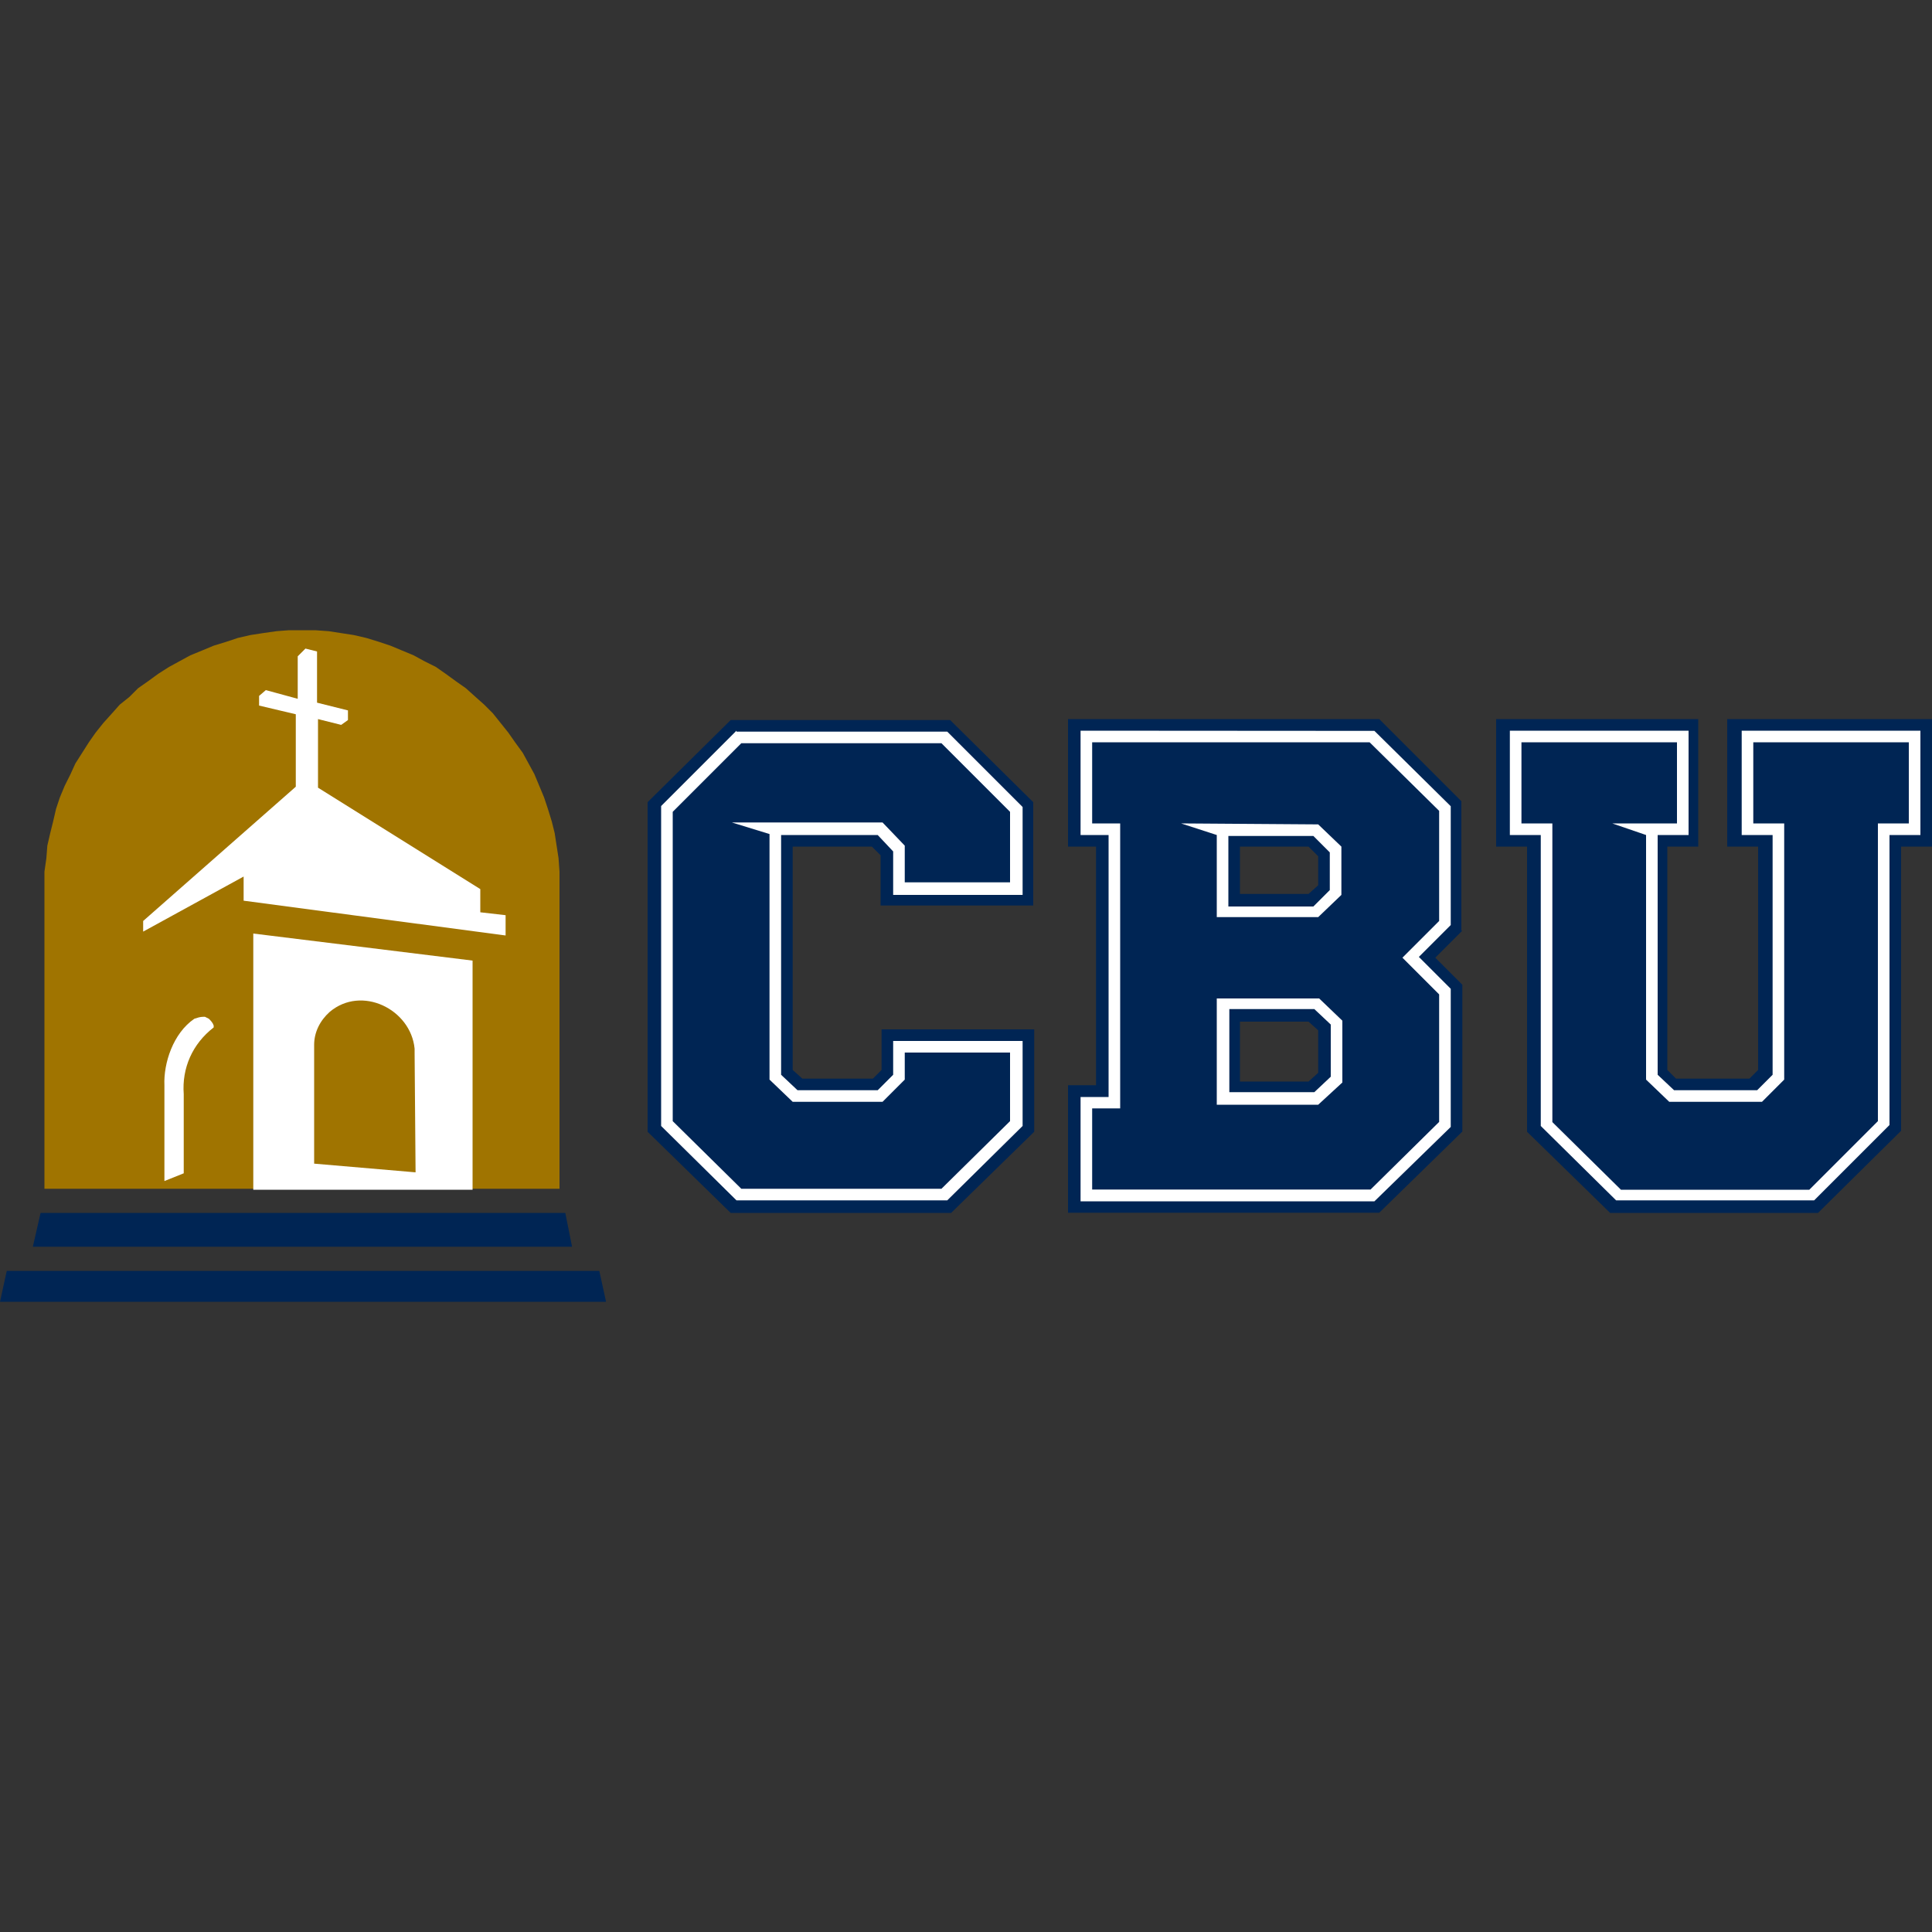
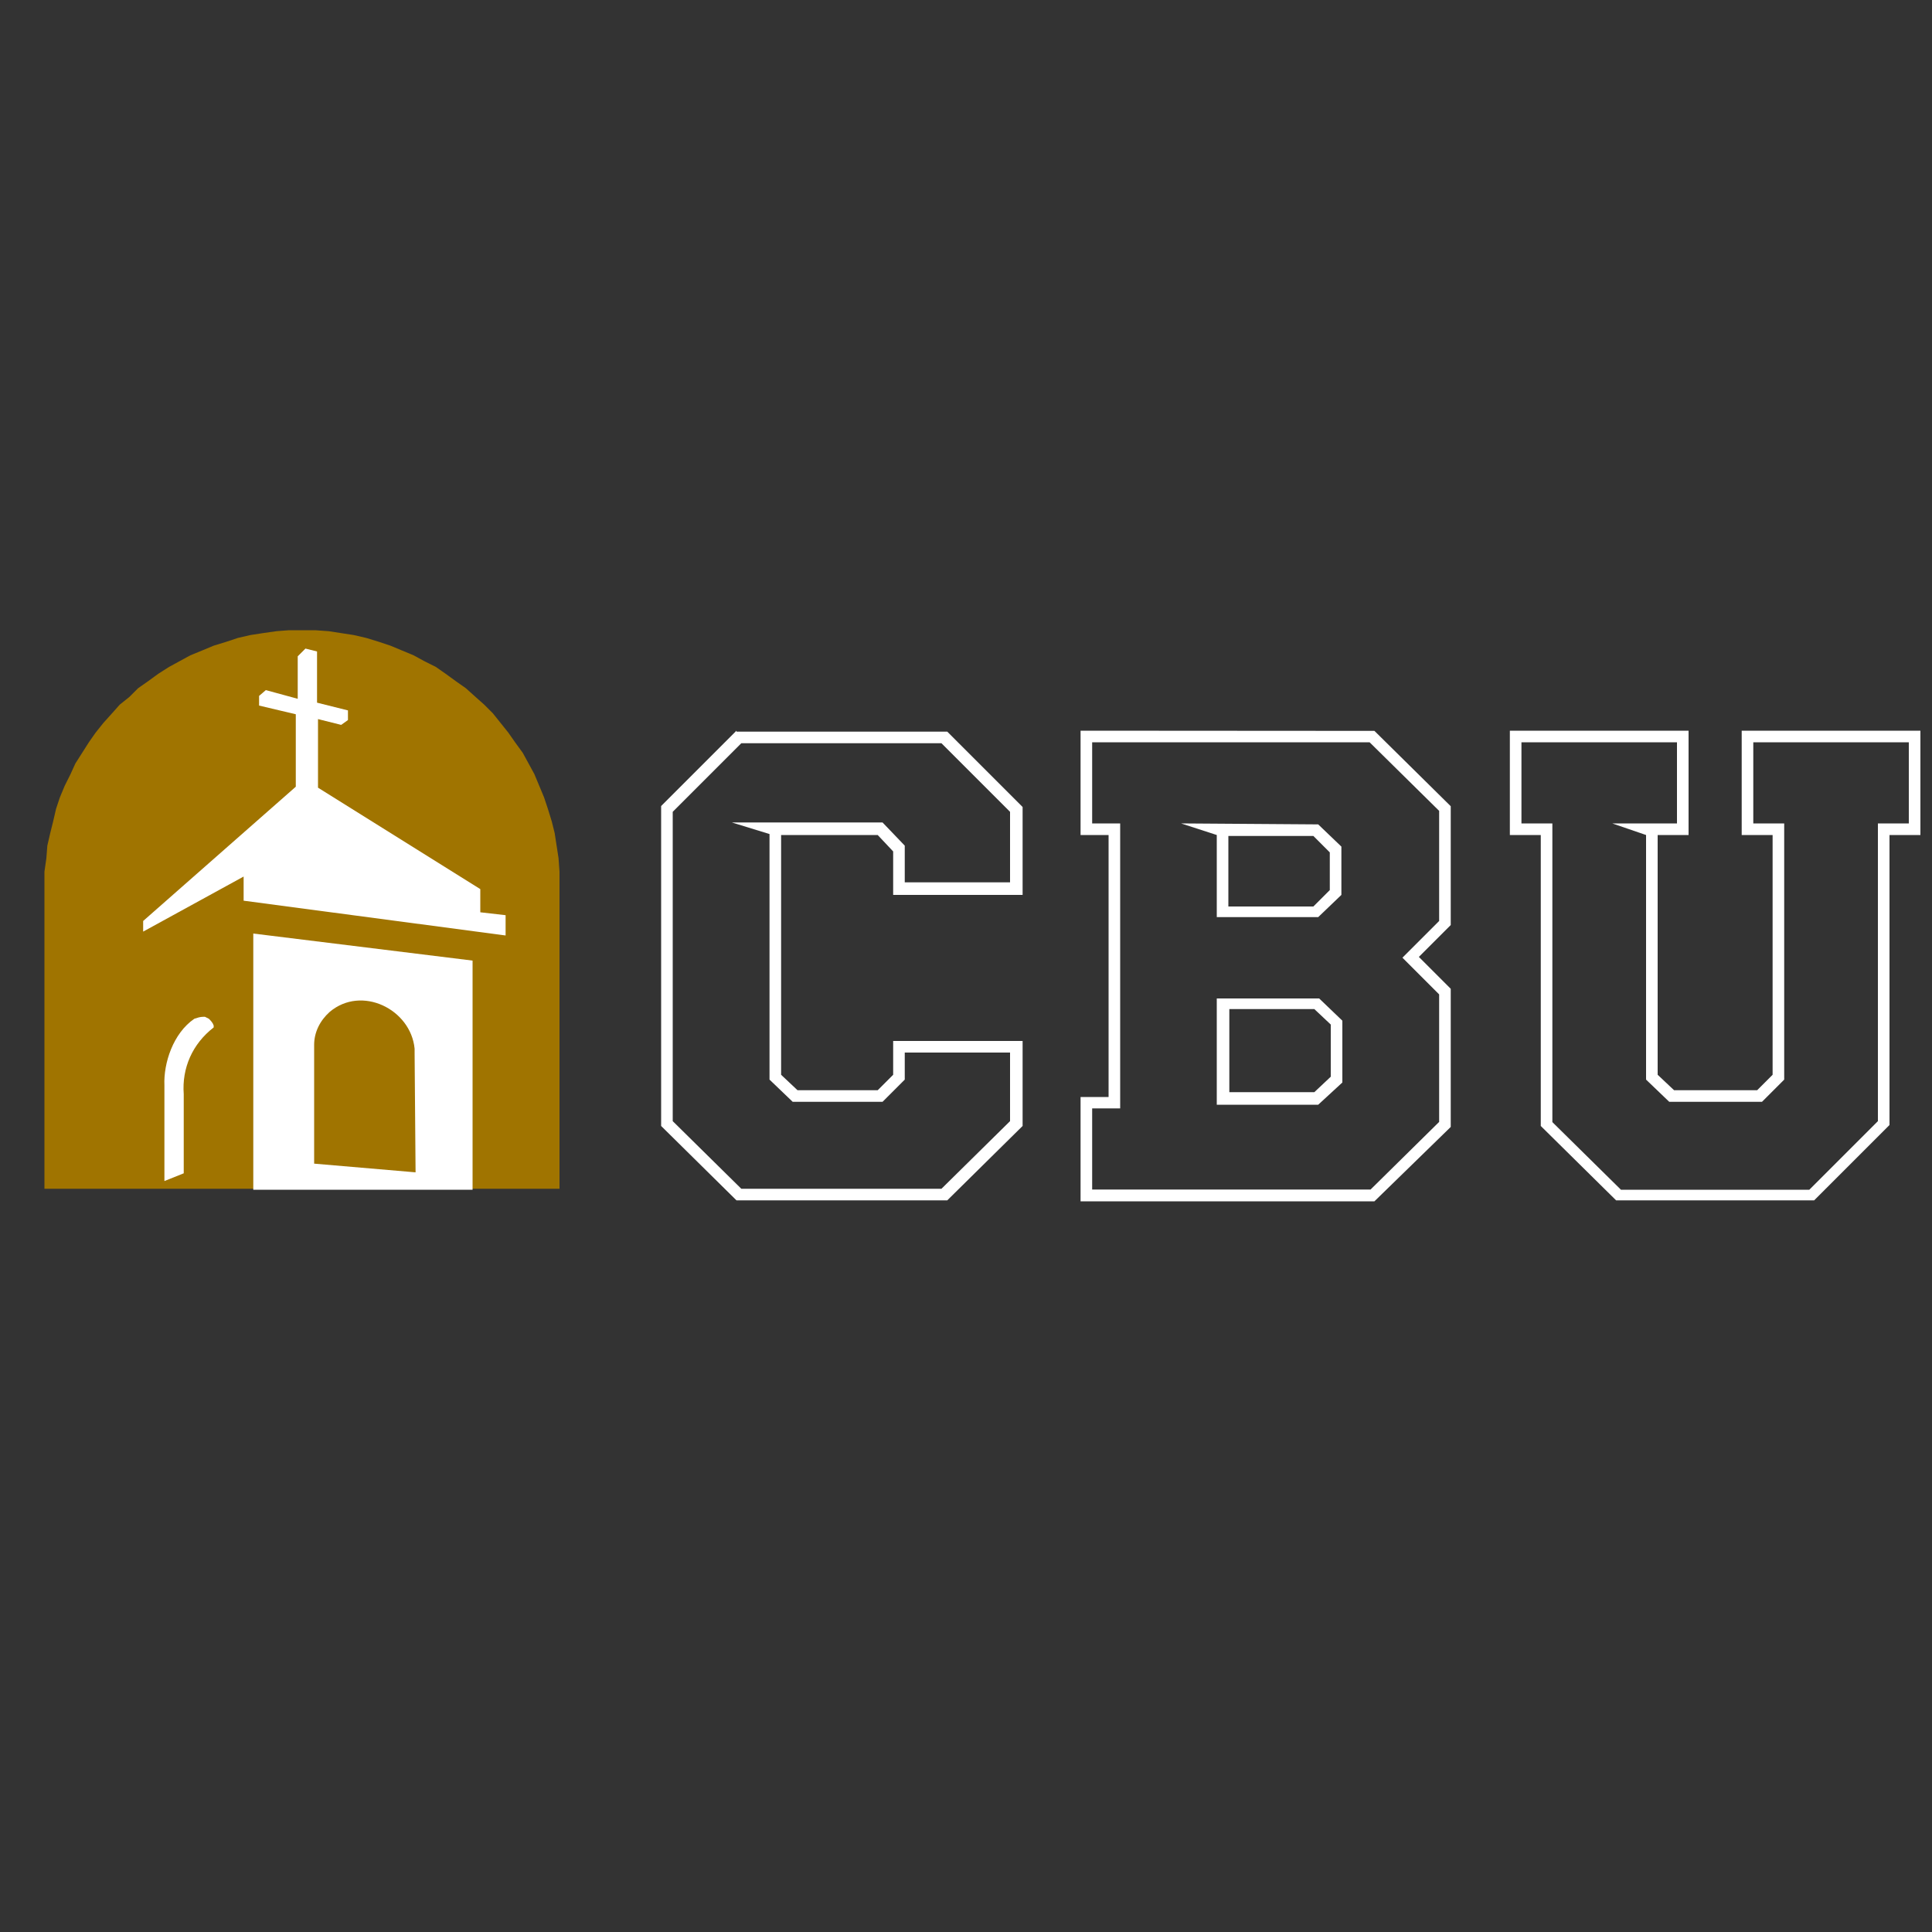
<svg xmlns="http://www.w3.org/2000/svg" version="1.1" id="Layer_1" x="0px" y="0px" viewBox="0 0 1000 1000" style="enable-background:new 0 0 1000 1000;" xml:space="preserve">
  <rect x="0" y="0" width="1000" height="1000" fill="#333333" stroke="none" />
  <style type="text/css">
	.st0{fill:#002554;}
	.st1{fill:#A07400;}
	.st2{fill:#FFFFFF;}
</style>
  <g>
-     <path class="st0" d="M1000,372.2v66h-16v147.1l-43,42.5H833.4l-43-42V438.2h-16v-66h104.6v66h-16v115.6l4.5,4.5h38l4.5-4.5V438.2   h-16v-66H1000z M756.9,481.7l-14,14l14,14v76l-43,42H552.8v-66h14.5V438.2h-14.5v-66h161.1l42.5,42.5v67H756.9z M682.3,533.3   l-5-4.5h-35.5v31h35.5l5-4.5V533.3z M682.3,443.2l-5-5h-35.5v24.5h35.5l5-4.5V443.2z M534.8,468.7v-53.5l-43-42.5H378.2l-43,42.5   v170.6l43,42h114.1l43-42v-53h-79v21l-4.5,4.5h-36.5l-5-4.5V438.2h41l4.5,4.5v26H534.8z M296.1,645.3H17l4-17.5h271.6L296.1,645.3z    M3.5,657.8l-3.5,16h313.7l-3.5-16H3.5z" />
    <polygon class="st1" points="156.6,326.2 149.6,326.2 143.1,326.7 136.1,327.7 129.6,328.7 123.1,330.2 117.1,332.2 110.6,334.2    104.6,336.7 98.5,339.2 93,342.2 87.5,345.2 82,348.7 76.5,352.7 71.5,356.2 67,360.7 62,364.7 58,369.2 53.5,374.2 49.5,379.2    46,384.2 42.5,389.7 39,395.2 36.5,400.7 33.5,406.7 31,412.7 29,418.7 27.5,425.2 26,431.2 24.5,437.7 24,444.2 23,451.2    23,457.7 23,457.7 23,615.3 289.6,615.3 289.6,457.7 289.6,451.2 289.1,444.2 288.1,437.7 287.1,431.2 285.6,425.2 283.6,418.7    281.6,412.7 279.1,406.7 276.6,400.7 273.6,395.2 270.6,389.7 266.6,384.2 263.1,379.2 259.1,374.2 255.1,369.2 250.6,364.7    246.1,360.7 241.1,356.2 236.1,352.7 230.6,348.7 225.6,345.2 219.6,342.2 214.1,339.2 208.1,336.7 202.1,334.2 196.1,332.2    189.6,330.2 183.1,328.7 176.6,327.7 170.1,326.7 163.1,326.2  " />
    <path class="st2" d="M110.6,531.8L110.6,531.8c-11,8.5-16.5,21-15.5,34.5v41l-10,4v-49.5c-0.5-11.5,4.5-27,15.5-34.5   c1.5-0.5,3-1,4.5-1h1l1,0.5l1,0.5c1,1,2,2,2.5,3.5L110.6,531.8z M244.6,497.2v118.6H131.1V483.2L244.6,497.2z M214.6,545.3   c0-1,0-1.5,0-2.5c-2-20.5-27.5-33-44-19c-5,4.5-8,10.5-8,17v61.5l52.5,4.5L214.6,545.3L214.6,545.3z M248.6,472.2v-12l-84-52.5   v-35.5l12,3l3.5-2.5v-5l-16-4v-26.5l-6-1.5l-4,4v22l-16.5-4.5l-3.5,3v5l19,4.5v37.5l-79,69.5v5.5l52-28.5v12.5l135.6,18v-10.5   L248.6,472.2z" />
    <path class="st2" d="M522.8,456.7h-54.5v-19l-11.5-12h-78l19.5,6v127.1l12,11.5h46.5l11.5-11.5v-14h54.5v35.5l-35.5,35H383.7   l-35.5-35V420.2l35.5-35.5h103.6l35.5,35.5V456.7z M381.2,378.2l-39,39v165.6l39,38.5h109.1l39-38.5v-44h-67v17.5l-8,8h-41.5   l-8.5-8V432.2h50l8,8.5v22.5h67v-45.5l-39-39H381.2V378.2z M744.9,476.7L744.9,476.7l-19,19l19,19l0,0v66l-35.5,35H565.3v-42h14.5   V426.2h-14.5v-42h143.6l36,35.5L744.9,476.7L744.9,476.7z M559.3,378.2v54h14.5v135.6h-14.5v54h152.1l39.5-38.5v-71.5l-16.5-16.5   l16.5-16.5v-61.5l-39.5-39L559.3,378.2L559.3,378.2z M688.8,557.3l-8.5,8h-44v-43h44l8.5,8V557.3z M629.8,516.8v55h52.5l12.5-11.5   l0,0v-32l-12-11.5H629.8z M688.3,460.7l-8.5,8.5h-44v-36.5h44l8.5,8.5V460.7z M611.3,426.2l18.5,6v42.5h52.5l12-11.5v-25l-12-11.5   L611.3,426.2z M988,426.2h-16v154.1l-35.5,35.5h-97.5l-35.5-35V426.2h-16v-42h80.5v42h-33.5l17.5,6v126.6l12,11.5h48l11.5-11.5   V426.2h-16v-42H988V426.2L988,426.2z M901.5,378.2v54h16v124.1l-8,8h-43l-8.5-8V432.2h16v-54h-92.5v54h16v150.6l39,38.5H939l39-39   V432.2h16v-54H901.5z" />
  </g>
</svg>